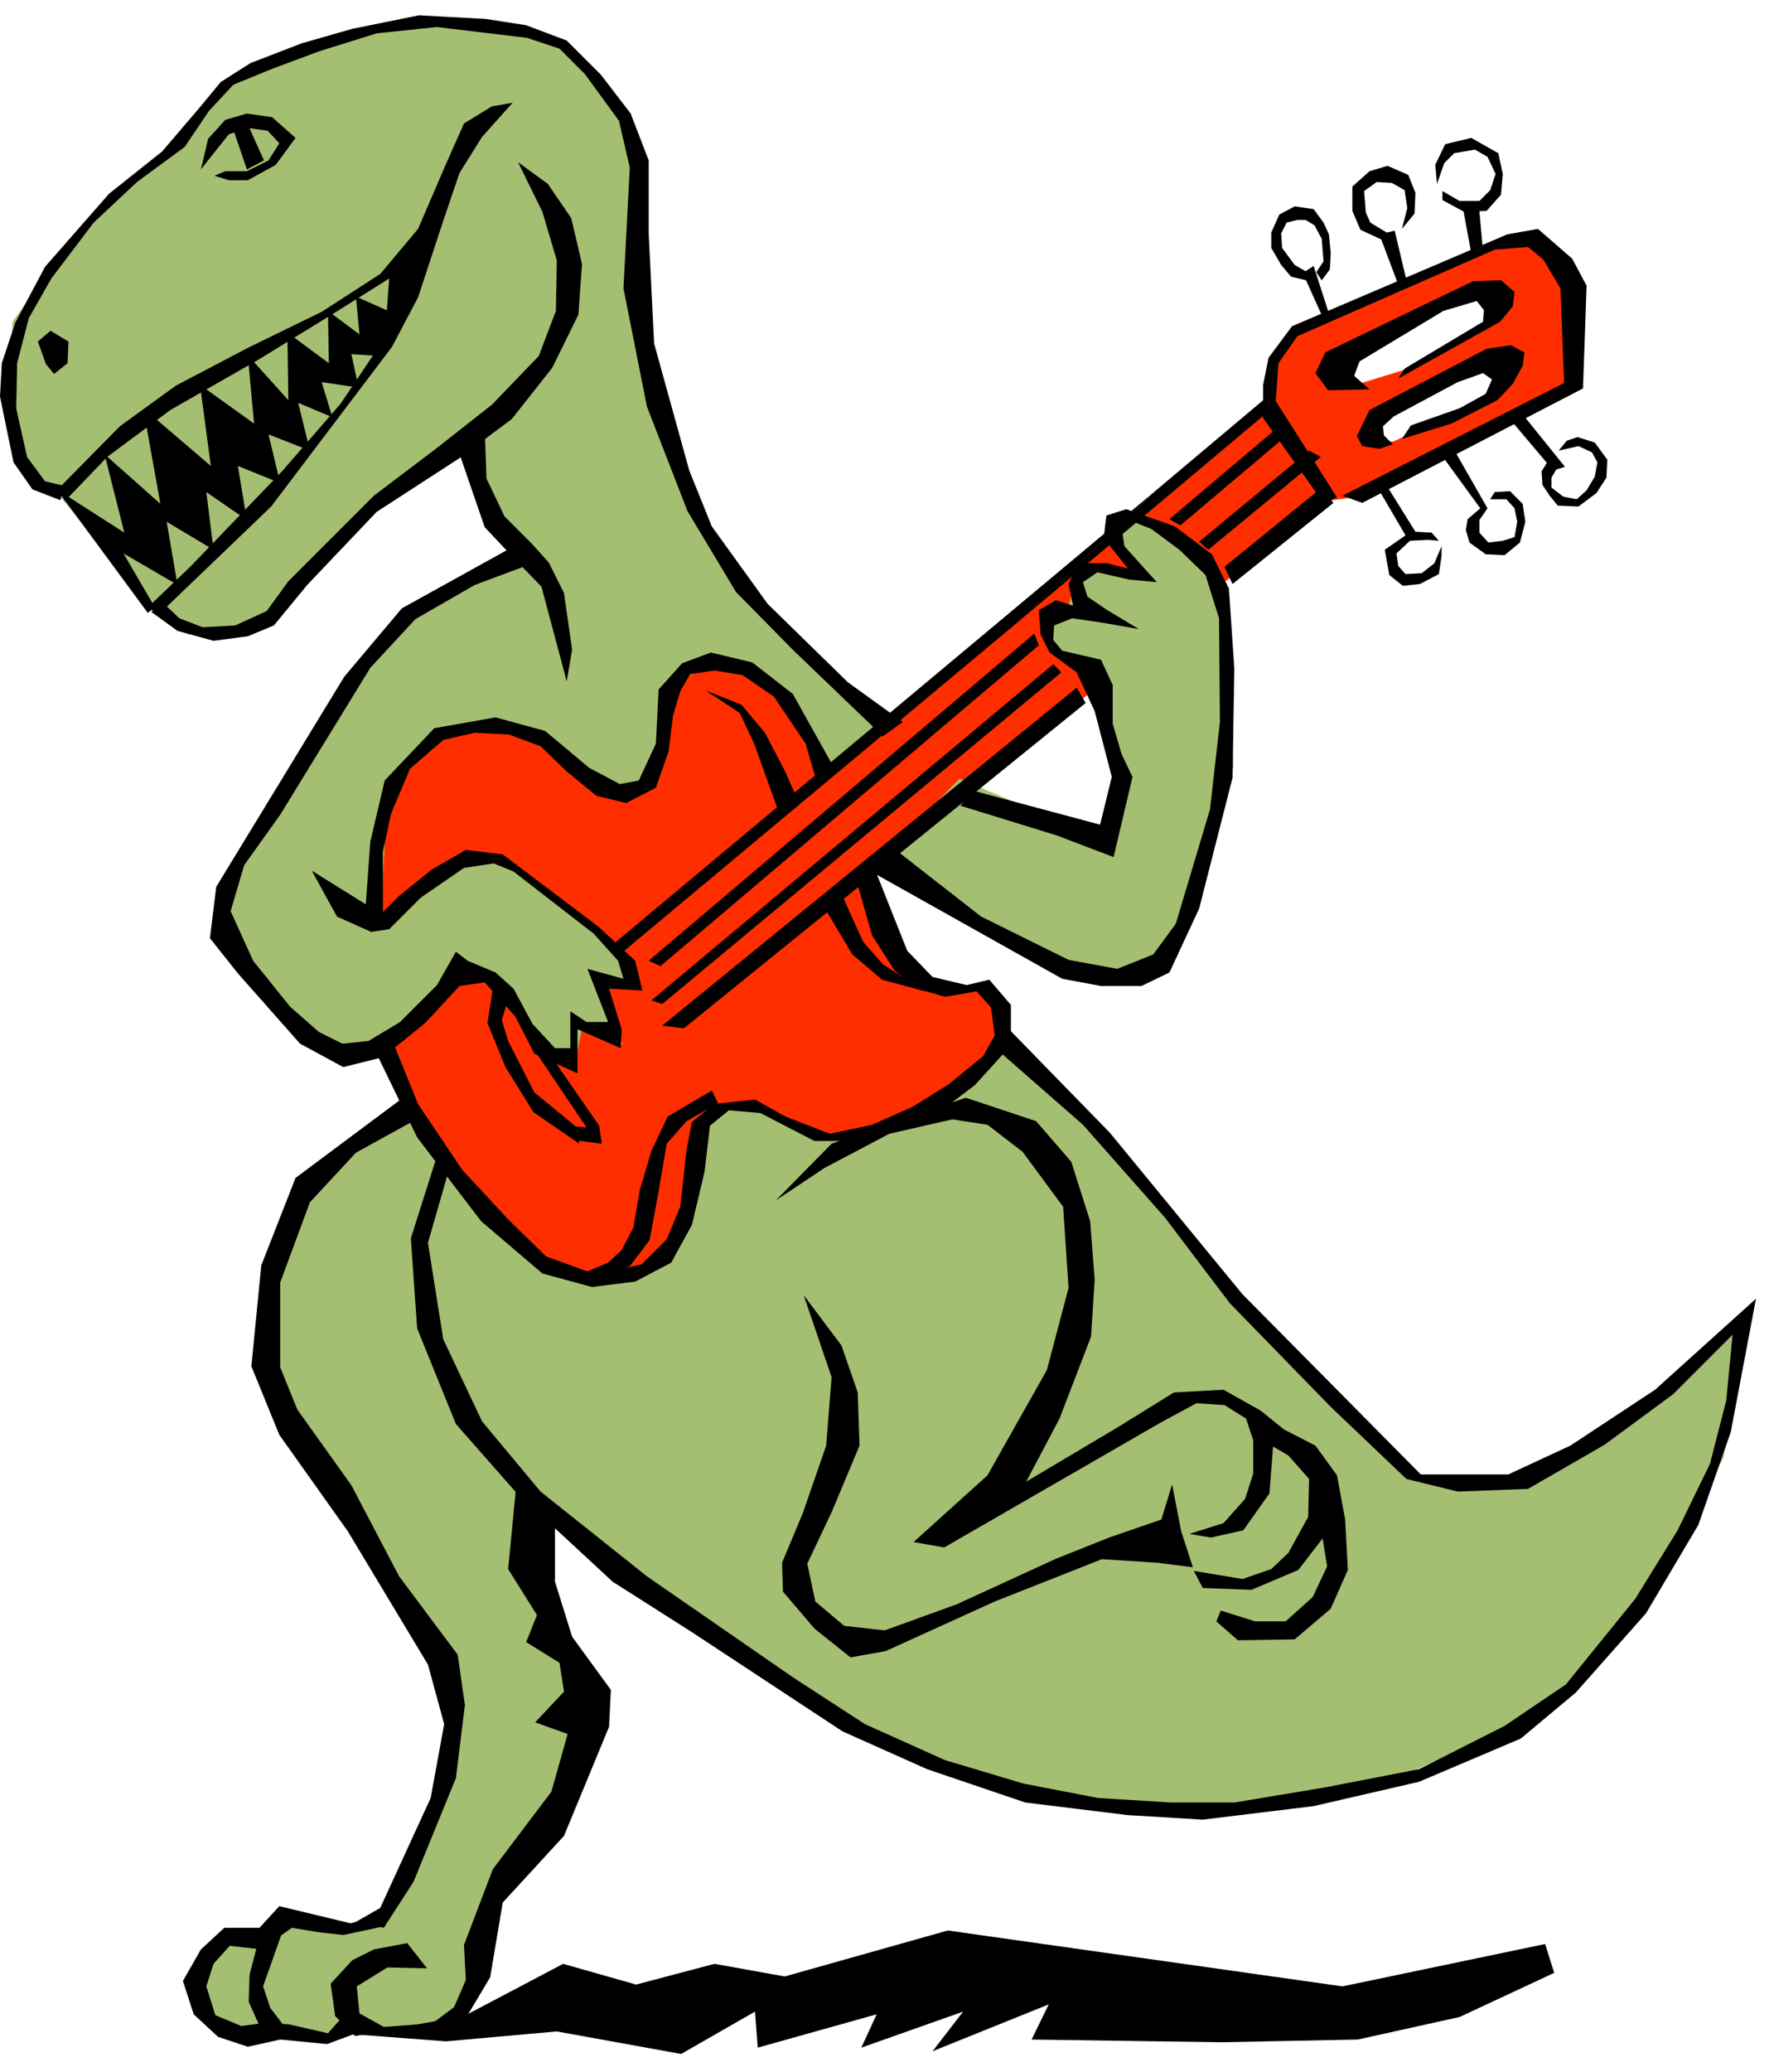
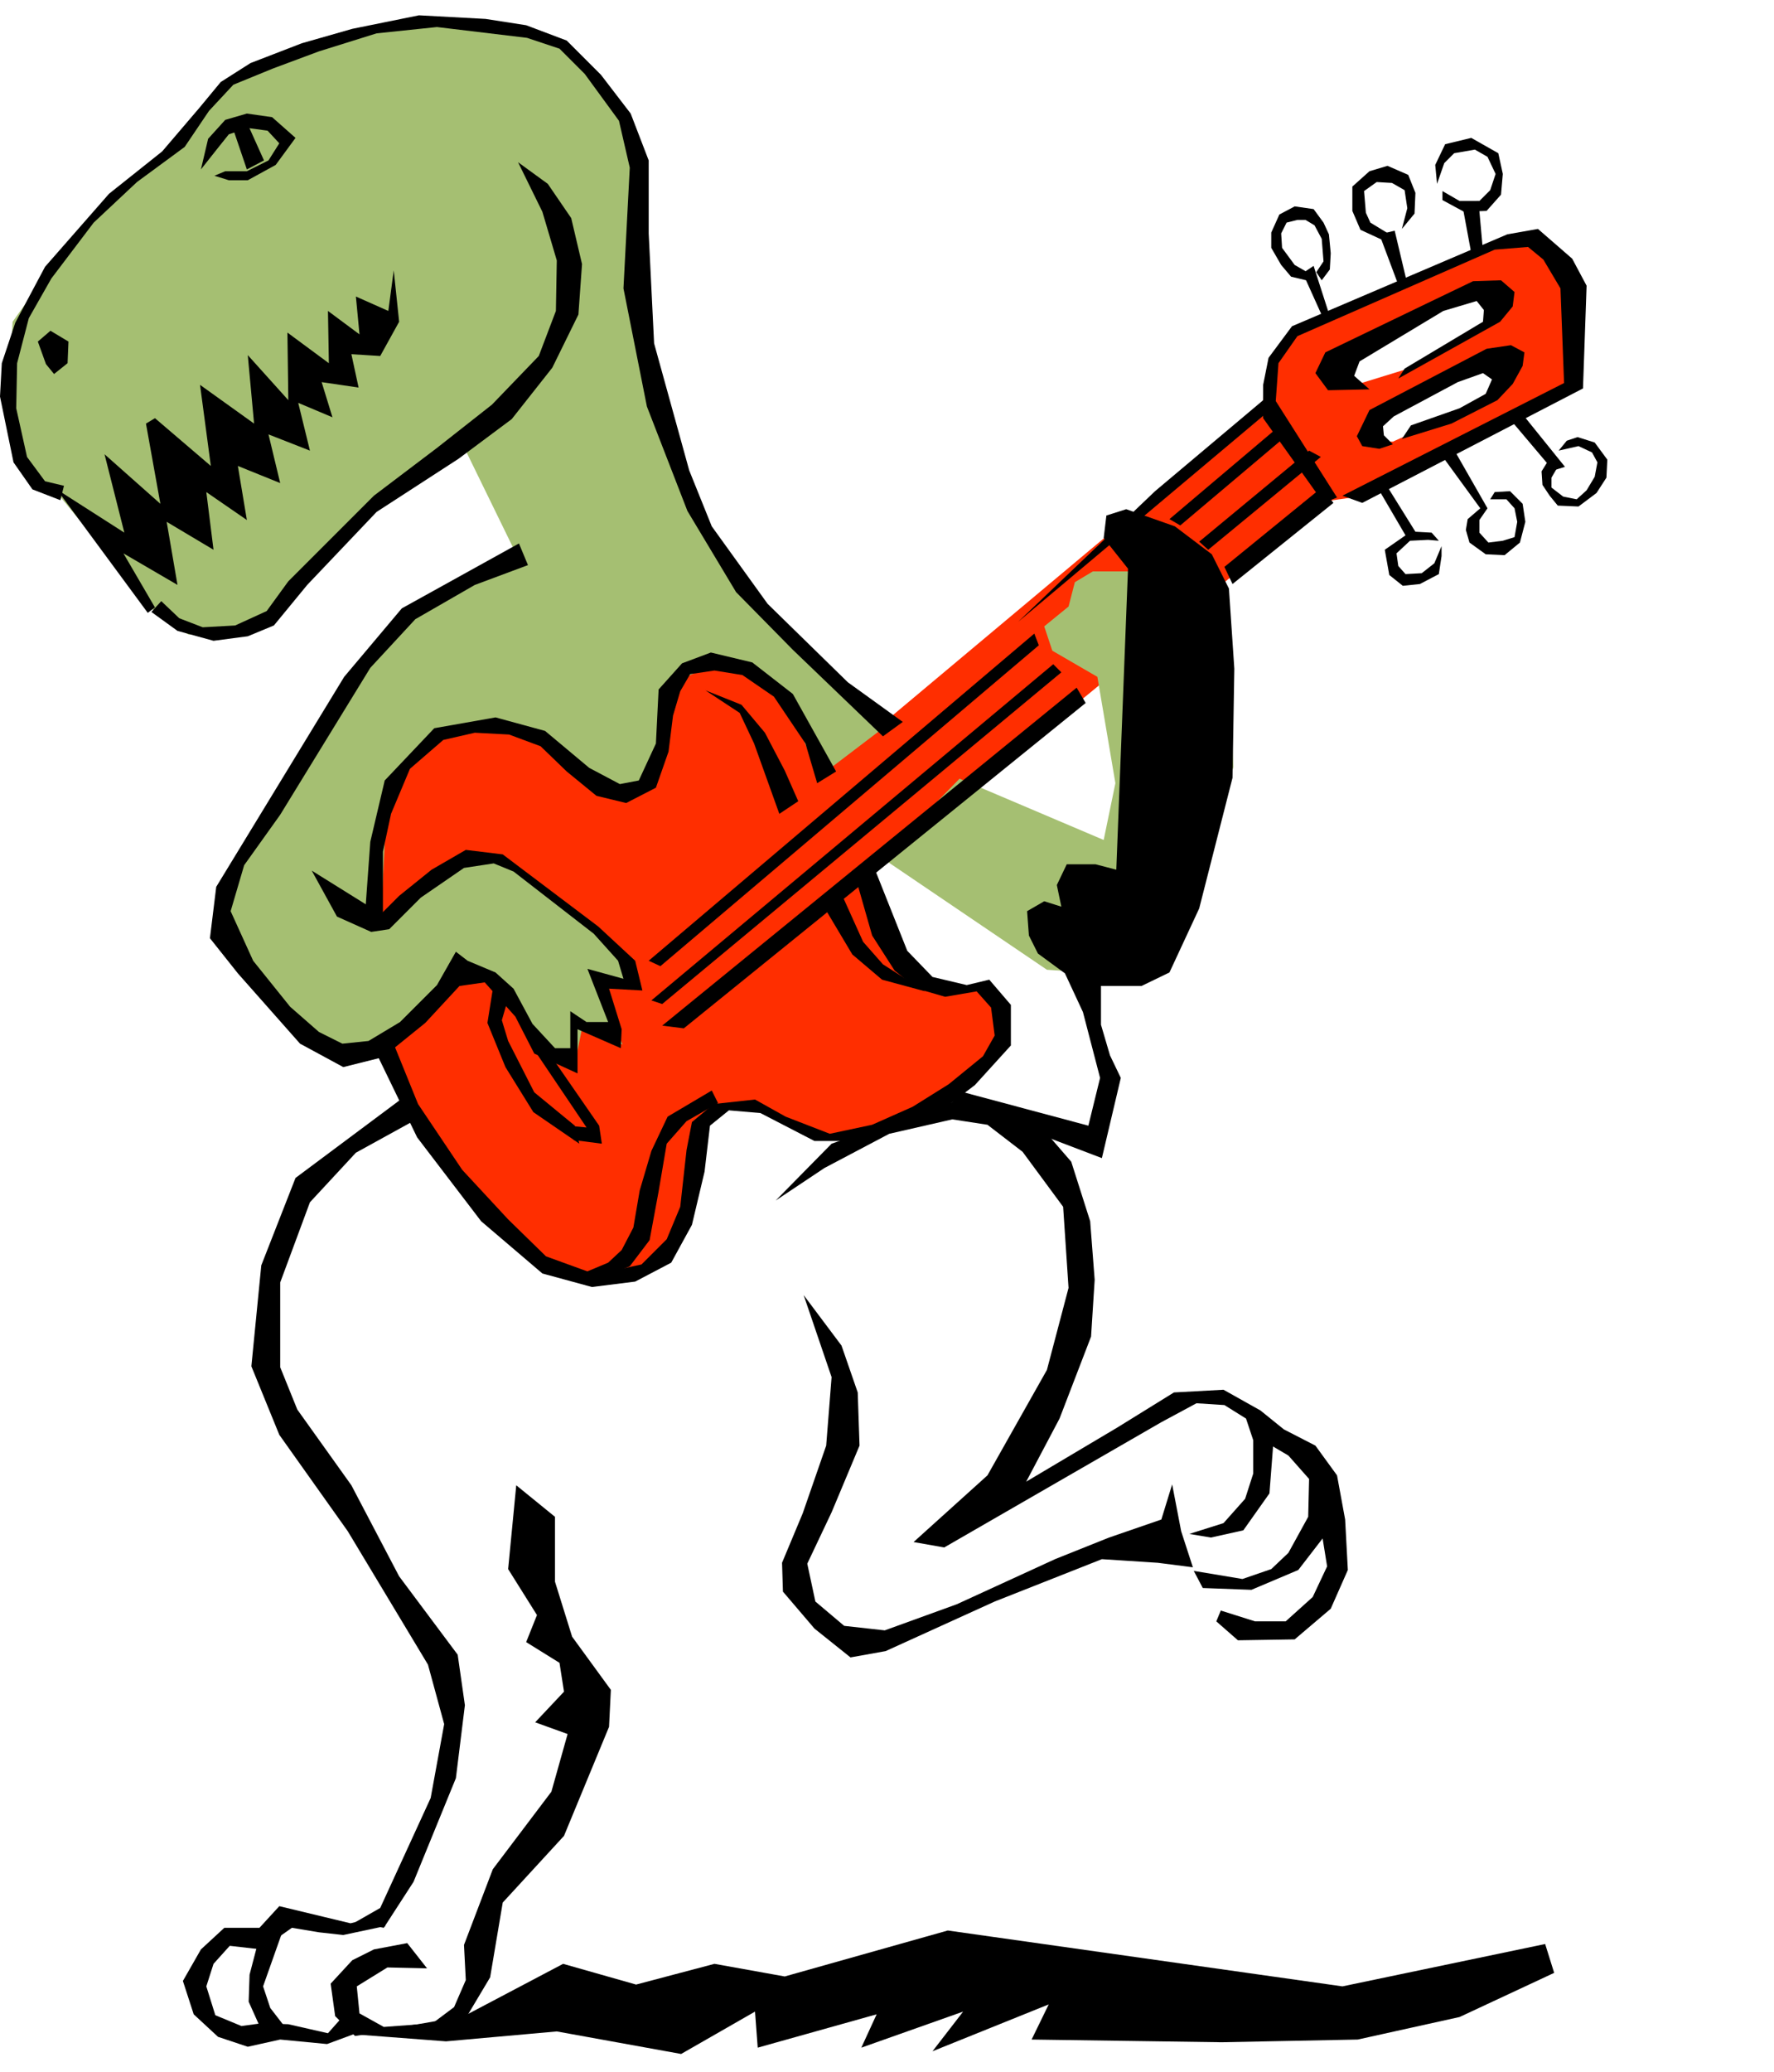
<svg xmlns="http://www.w3.org/2000/svg" fill-rule="evenodd" height="364.198" preserveAspectRatio="none" stroke-linecap="round" viewBox="0 0 1969 2299" width="311.921">
  <style>.pen1{stroke:none}.brush1{fill:#a5bf72}.brush2{fill:#ff2e00}.brush3{fill:#000}</style>
-   <path class="pen1 brush1" d="m459 1216-99 78-36 48-29 81-7 101 101 154 95 155 16 101-36 118-48 79-49 6-54-11-18 25-34-5-38 32-5 36 18 29 48 16 139-4h88l27-91 32-108 78-94 9-93-67-144v-65l155 130 160 106 117 59 128 36 133 16 169-9 110-30 126-58 77-63 92-120 56-110 23-156-86 81-157 102-115-5-142-128-106-122-108-135-101-95-662 57z" />
  <path class="pen1 brush2" d="m410 1018 2-104 39-74 64-32h58l48 22 41 44h37l26-11 19-90 8-29 44-13 39 14 37 29 31 55 11 29 487-408 7-51 40-35 201-88 10 42-50 15-123 68 10 16 15 8 65-20 83-50-2 46-64 31-66 35-1 23h20l107-48-2 36-136 72-50 7-101 85-213 175-192 148 28 82 33 33 27 15 51 2 15 31-8 43-82 62-66 27h-58l-57-33-38 2-20 12-21 81-16 52-29 30-44 19-57-8-65-47-60-79-64-124-18-147z" />
  <path class="pen1 brush1" d="m1065 864 160 68 13-63-20-118-50-29-9-27 27-22 7-27 20-12h52l-25-34 9-31 57 18 45 52 11 61 7 151-54 184-27 41-66 4-60-4-183-124 86-88zM61 544l-25-20-22-50-3-65 3-52 40-56 61-70 56-47 45-46 41-49 96-41 95-25h61l90 12 47 38 45 43 20 88v115l12 112 49 131 56 88 77 90 79 65-75 57-33-79-48-36-45-5-29 12-11 51-16 50-20 27-54-11-74-63-75 4-54 34-22 70-5 101 45-38 63-29 41 13 108 86 27 45-47-7 31 72-45-18-9 45-45-24-29-59-47-32-86 84-68 16-90-93-31-58 20-61 101-165 66-92 76-48 72-33-63-129-103 66-90 108-43 27-32 11h-36l-33-20L61 544z" />
  <path class="pen1 brush2" d="m1634 283 56-22 41 27 11 66 2 71-114 63 8-42 32-26-18-25v-68l-18-44z" />
-   <path class="pen1 brush3" d="m65 542 68-69 62-45 80-42 82-40 65-42 42-50 31-72 20-45 31-19 23-4-34 38-25 40-18 53-28 85-29 55-134 177-123 118-15-5 49-47 101-105 65-75 49-73 5-66-62 39-83 51-98 56-70 52-47 49-7-14z" />
  <path class="pen1 brush3" d="m63 543 101 137 8-6-35-60 60 35-12-70 52 31-8-64 45 31-10-60 47 19-13-54 46 18-13-53 38 16-12-39 41 6-8-37 32 2 21-38-6-57-6 45-36-16 4 42-35-26 1 58-46-34 1 75-45-50 7 76-60-43 12 90-62-53-10 6 16 89-62-55 22 87-75-48z" />
  <path class="pen1 brush3" d="m67 555-31-12-21-30-15-73 2-37 15-45 33-62 71-81 59-47 41-48 24-29 33-21 57-22 56-16 74-15 74 4 45 7 45 17 38 38 33 43 20 52v81l6 122 39 141 25 62 62 86 89 87 61 44-22 16-100-96-63-64-54-90-45-116-26-131 7-134-12-52-38-52-28-28-36-12-50-6-50-6-67 7-64 20-51 19-44 18-27 29-27 40-53 39-48 45-47 62-25 44-13 50-1 50 12 54 20 27 21 5-4 16z" />
  <path class="pen1 brush3" d="m42 379 14-12 20 12-1 24-15 12-9-11-9-25zm181-191 8-34 19-21 24-7 28 4 26 23-22 30-31 17h-21l-16-5 12-5h24l24-12 12-19-13-14-22-3-21 7-12 15-19 24z" />
  <path class="pen1 brush3" d="m257 138 17 50 19-10-18-40h-18zm-89 541 29 21 40 11 38-5 29-12 37-45 77-81 91-59 59-44 45-57 29-59 4-56-12-51-26-38-33-24 27 55 16 54-1 56-19 50-52 54-61 48-70 53-45 45-50 50-24 33-35 16-36 2-26-10-20-19-11 12z" />
-   <path class="pen1 brush3" d="m506 492 32 93 34 36 29 30 28 105 6-35-9-63-17-34-19-21-30-30-20-42-2-53-32 14z" />
  <path class="pen1 brush3" d="m576 603-130 72-64 76-142 233-7 57 31 39 69 78 48 26 44-11 47-38 38-41 28-4 34 38 21 41 48 22v-49l48 21 1-21-14-45 37 2-8-33-41-38-106-80-41-5-38 22-36 29-20 20-77-48 28 51 38 17 20-3 35-35 48-33 33-5 22 9 89 69 27 30 6 20-40-11 7 18 16 41h-24l-18-12v41h-17l-25-27-21-39-20-18-31-13-13-10-21 37-41 41-35 21-29 3-26-13-32-28-41-51-25-55 15-51 40-56 100-163 50-54 66-38 59-22-10-24z" />
  <path class="pen1 brush3" d="m405 1017 6-83 16-68 55-58 68-12 55 15 49 41 34 18 21-4 19-41 3-60 26-29 32-12 46 11 45 35 48 86-21 13-13-44-35-52-35-24-31-5-27 4-11 19-8 27-5 40-14 40-33 17-33-8-33-27-29-28-35-13-38-2-35 8-37 32-21 50-9 42v76l-20-4z" />
  <path class="pen1 brush3" d="m783 766 40 16 26 31 22 42 15 34-21 14-28-78-16-34-38-25zm-368 397 48 99 71 93 68 58 55 15 48-6 40-21 23-42 14-59 6-51 21-17 35 3 60 31h54l70-21 54-41 40-44v-45l-24-28-25 6-38-9-28-29-37-93-18 20 16 56 25 39 25 20 31 9 35-6 16 18 4 31-13 23-38 31-40 25-45 20-47 10-49-19-34-19-46 5-24 20-6 31-7 63-15 36-28 28-51 11-55-20-42-41-51-55-49-73-28-69-21 7z" />
  <path class="pen1 brush3" d="m790 1210-49 29-18 38-13 44-7 41-13 25-15 14-31 13 17 6 38-15 22-29 10-54 9-53 22-25 35-20-7-14zm-242-119-7 44 20 49 31 50 51 35-5-20-45-37-29-57-7-23 7-24-16-17z" />
  <path class="pen1 brush3" d="m593 1165 58 86-21-2 7 16 31 4-3-20-56-81-16-3zm325-153 28 47 33 28 48 13-47-30-22-25-23-51-17 18zm441-383 108-88 13 17-112 90-9-19z" />
  <path class="pen1 brush3" d="m1205 780-446 361-24-3 460-375 10 17zm136-170 125-103-13-7-122 101 10 9zm-172 127-446 373 12 4 443-368-9-9zm-21-34-428 363 13 6 420-356-5-13zm162-120 122-103-4-14-130 110 12 7zm-180 107 282-237-4-14-126 106-152 145z" />
-   <path class="pen1 brush3" d="m1282 545-603 504 9 10 442-369 152-145z" />
-   <path class="pen1 brush3" d="m1252 631-27-34 3-25 22-7 54 19 41 31 19 38 6 89-2 121-37 145-33 71-31 15h-45l-43-8-214-120 24-27 100 78 97 48 54 10 40-16 25-34 38-127 11-97-1-115-15-48-29-28-31-23-25-10-8 9 3 20 36 40-31-3-35-8-16 11 5 16 22 15 35 21-40-7-34-5-20 8-1 16 10 12 43 10 13 28v43l10 34 12 25-21 89-63-24-107-33 13-17 142 38 13-53-19-73-20-43-30-22-10-20-2-27 19-11 19 6-5-24 11-23h32l23 6zm217-73-67-94v-37l6-30 26-35 239-102 34-6 38 33 16 30-4 114-245 127-22-8 246-125-4-105-19-32-17-14-37 3-219 96-21 30-3 42 68 107-15 6z" />
+   <path class="pen1 brush3" d="m1252 631-27-34 3-25 22-7 54 19 41 31 19 38 6 89-2 121-37 145-33 71-31 15h-45v43l10 34 12 25-21 89-63-24-107-33 13-17 142 38 13-53-19-73-20-43-30-22-10-20-2-27 19-11 19 6-5-24 11-23h32l23 6zm217-73-67-94v-37l6-30 26-35 239-102 34-6 38 33 16 30-4 114-245 127-22-8 246-125-4-105-19-32-17-14-37 3-219 96-21 30-3 42 68 107-15 6z" />
  <path class="pen1 brush3" d="m1520 432-46 1-14-19 11-23 112-54 52-25 31-1 15 13-2 16-14 17-113 63 7-11 87-52 1-13-8-10-37 11-93 56-6 16 17 15zm11 66-19-3-6-11 14-29 130-68 27-4 15 8-2 15-11 20-17 18-51 26-55 17 10-15 54-19 29-16 7-16-10-7-28 10-71 38-12 11 1 10 10 10-15 5zm-2 43 31 53-23 16 5 28 15 12 19-2 21-11 3-20v-11l-8 19-14 11-18 1-8-9-2-14 15-14 20-1 12 1-8-9-18-1-33-53-9 4zm71-36 43 59-14 12-2 12 4 14 18 13 21 1 17-14 6-23-3-20-14-14-17 1-5 8h18l9 10 3 15-3 17-13 4-16 2-10-11v-14l9-13-36-63-15 4zm75-41 49 58 13-4-50-62-12 8z" />
  <path class="pen1 brush3" d="m1721 507-10 16 1 15 8 12 9 11 23 1 20-15 11-17 1-20-14-19-19-6-12 4-9 11 22-5 15 7 6 11-3 16-9 15-11 10-15-3-13-10v-11l7-12-8-11zm-252-153-23-51 12-8 18 56-7 3z" />
  <path class="pen1 brush3" d="m1454 312-21-5-11-13-11-19v-17l9-20 17-9 21 3 11 15 6 13 2 21-1 18-9 12-6-9 8-12-2-25-8-15-10-6h-9l-12 3-6 12 1 16 14 19 14 8 3 10zm98 4-21-56 17-4 14 59-10 1zm81-35-10-54 18-4 5 56-13 2z" />
  <path class="pen1 brush3" d="m1536 267-26-12-9-21v-27l19-17 20-6 23 10 8 20-1 23-14 17 6-23-3-20-14-8-17-1-14 10 2 24 5 11 23 14-8 6zm89-32-24-13v-10l19 11h22l12-12 6-18-9-19-14-8-23 4-11 11-8 23-2-21 11-23 29-7 30 17 5 23-2 23-16 18-25 1zM450 1216l-122 91-38 97-11 112 31 76 76 107 89 148 18 66-15 82-56 122-28 16 32 6 33-51 47-115 10-81-8-56-65-87-53-101-60-84-19-47v-94l33-89 51-55 69-38-14-25z" />
-   <path class="pen1 brush3" d="m489 1270-33 104 7 100 43 106 66 75 108 100 88 56 167 110 94 42 109 37 114 14 83 5 123-15 117-27 113-48 61-51 78-88 58-98 36-103 28-148-112 101-94 62-69 32h-97l-198-200-147-179-116-119-10 26 96 84 91 103 72 95 112 115 84 80 57 14 78-3 85-49 76-56 66-66-7 73-18 70-36 74-47 76-77 95-68 46-95 48-103 20-102 17h-70l-81-5-83-16-87-26-89-40-80-52-162-112-118-94-65-78-43-91-17-107 27-94-13-15z" />
  <path class="pen1 brush3" d="m861 1332 62-63 60-21 89-30 78 26 39 45 21 66 5 65-4 63-35 91-37 70 101-60 63-39 55-3 41 23 26 21 35 18 24 33 9 49 3 56-19 43-40 34-63 1-24-21 5-12 38 12h34l30-27 16-34-5-31-27 35-52 22-54-2-10-19 54 9 32-11 19-18 22-40 1-42-23-26-17-10-4 52-29 41-36 8-24-4 38-12 24-27 9-28v-37l-8-24-24-15-31-2-39 21-241 139-34-6 82-74 66-117 24-91-6-90-45-61-39-30-39-6-70 16-72 38-54 36z" />
  <path class="pen1 brush3" d="m892 1437 31 91-6 76-26 75-23 55 1 32 35 41 40 32 39-7 121-55 119-47 62 4 39 5-13-40-10-52-12 39-58 20-60 24-109 50-80 29-45-5-32-27-9-42 27-57 31-74-2-59-18-52-42-56zm-276 246v72l19 61 43 59-2 41-50 121-68 74-14 83-31 52-77 7-42 6-22-22-5-36 24-26 24-12 37-7 22 28-44-1-34 21 3 30 27 15 54-4 24-18 13-30-2-39 32-84 65-86 18-64-36-13 32-34-5-32-37-23 12-30-32-51 9-93 43 35z" />
  <path class="pen1 brush3" d="m389 2134-79-19-22 24h-39l-26 24-20 35 12 37 27 25 33 11 36-8 52 5 46-17-29-13-16 18-44-10-30-1-22 3-29-12-10-32 8-25 18-20 35 4 34-24 30 5 27 3 47-10-10-10-29 7z" />
  <path class="pen1 brush3" d="m288 2149-11 42-1 30 13 29 25 10 3-10-17-22-8-24 23-65-27 10zm227 88 110-58 81 23 87-23 78 14 181-51 438 62 225-47 10 32-105 49-113 25-151 3-211-3 19-39-129 52 34-44-113 40 17-37-132 37-3-40-82 47-138-25-123 11-105-8 74-11 51-9z" />
</svg>